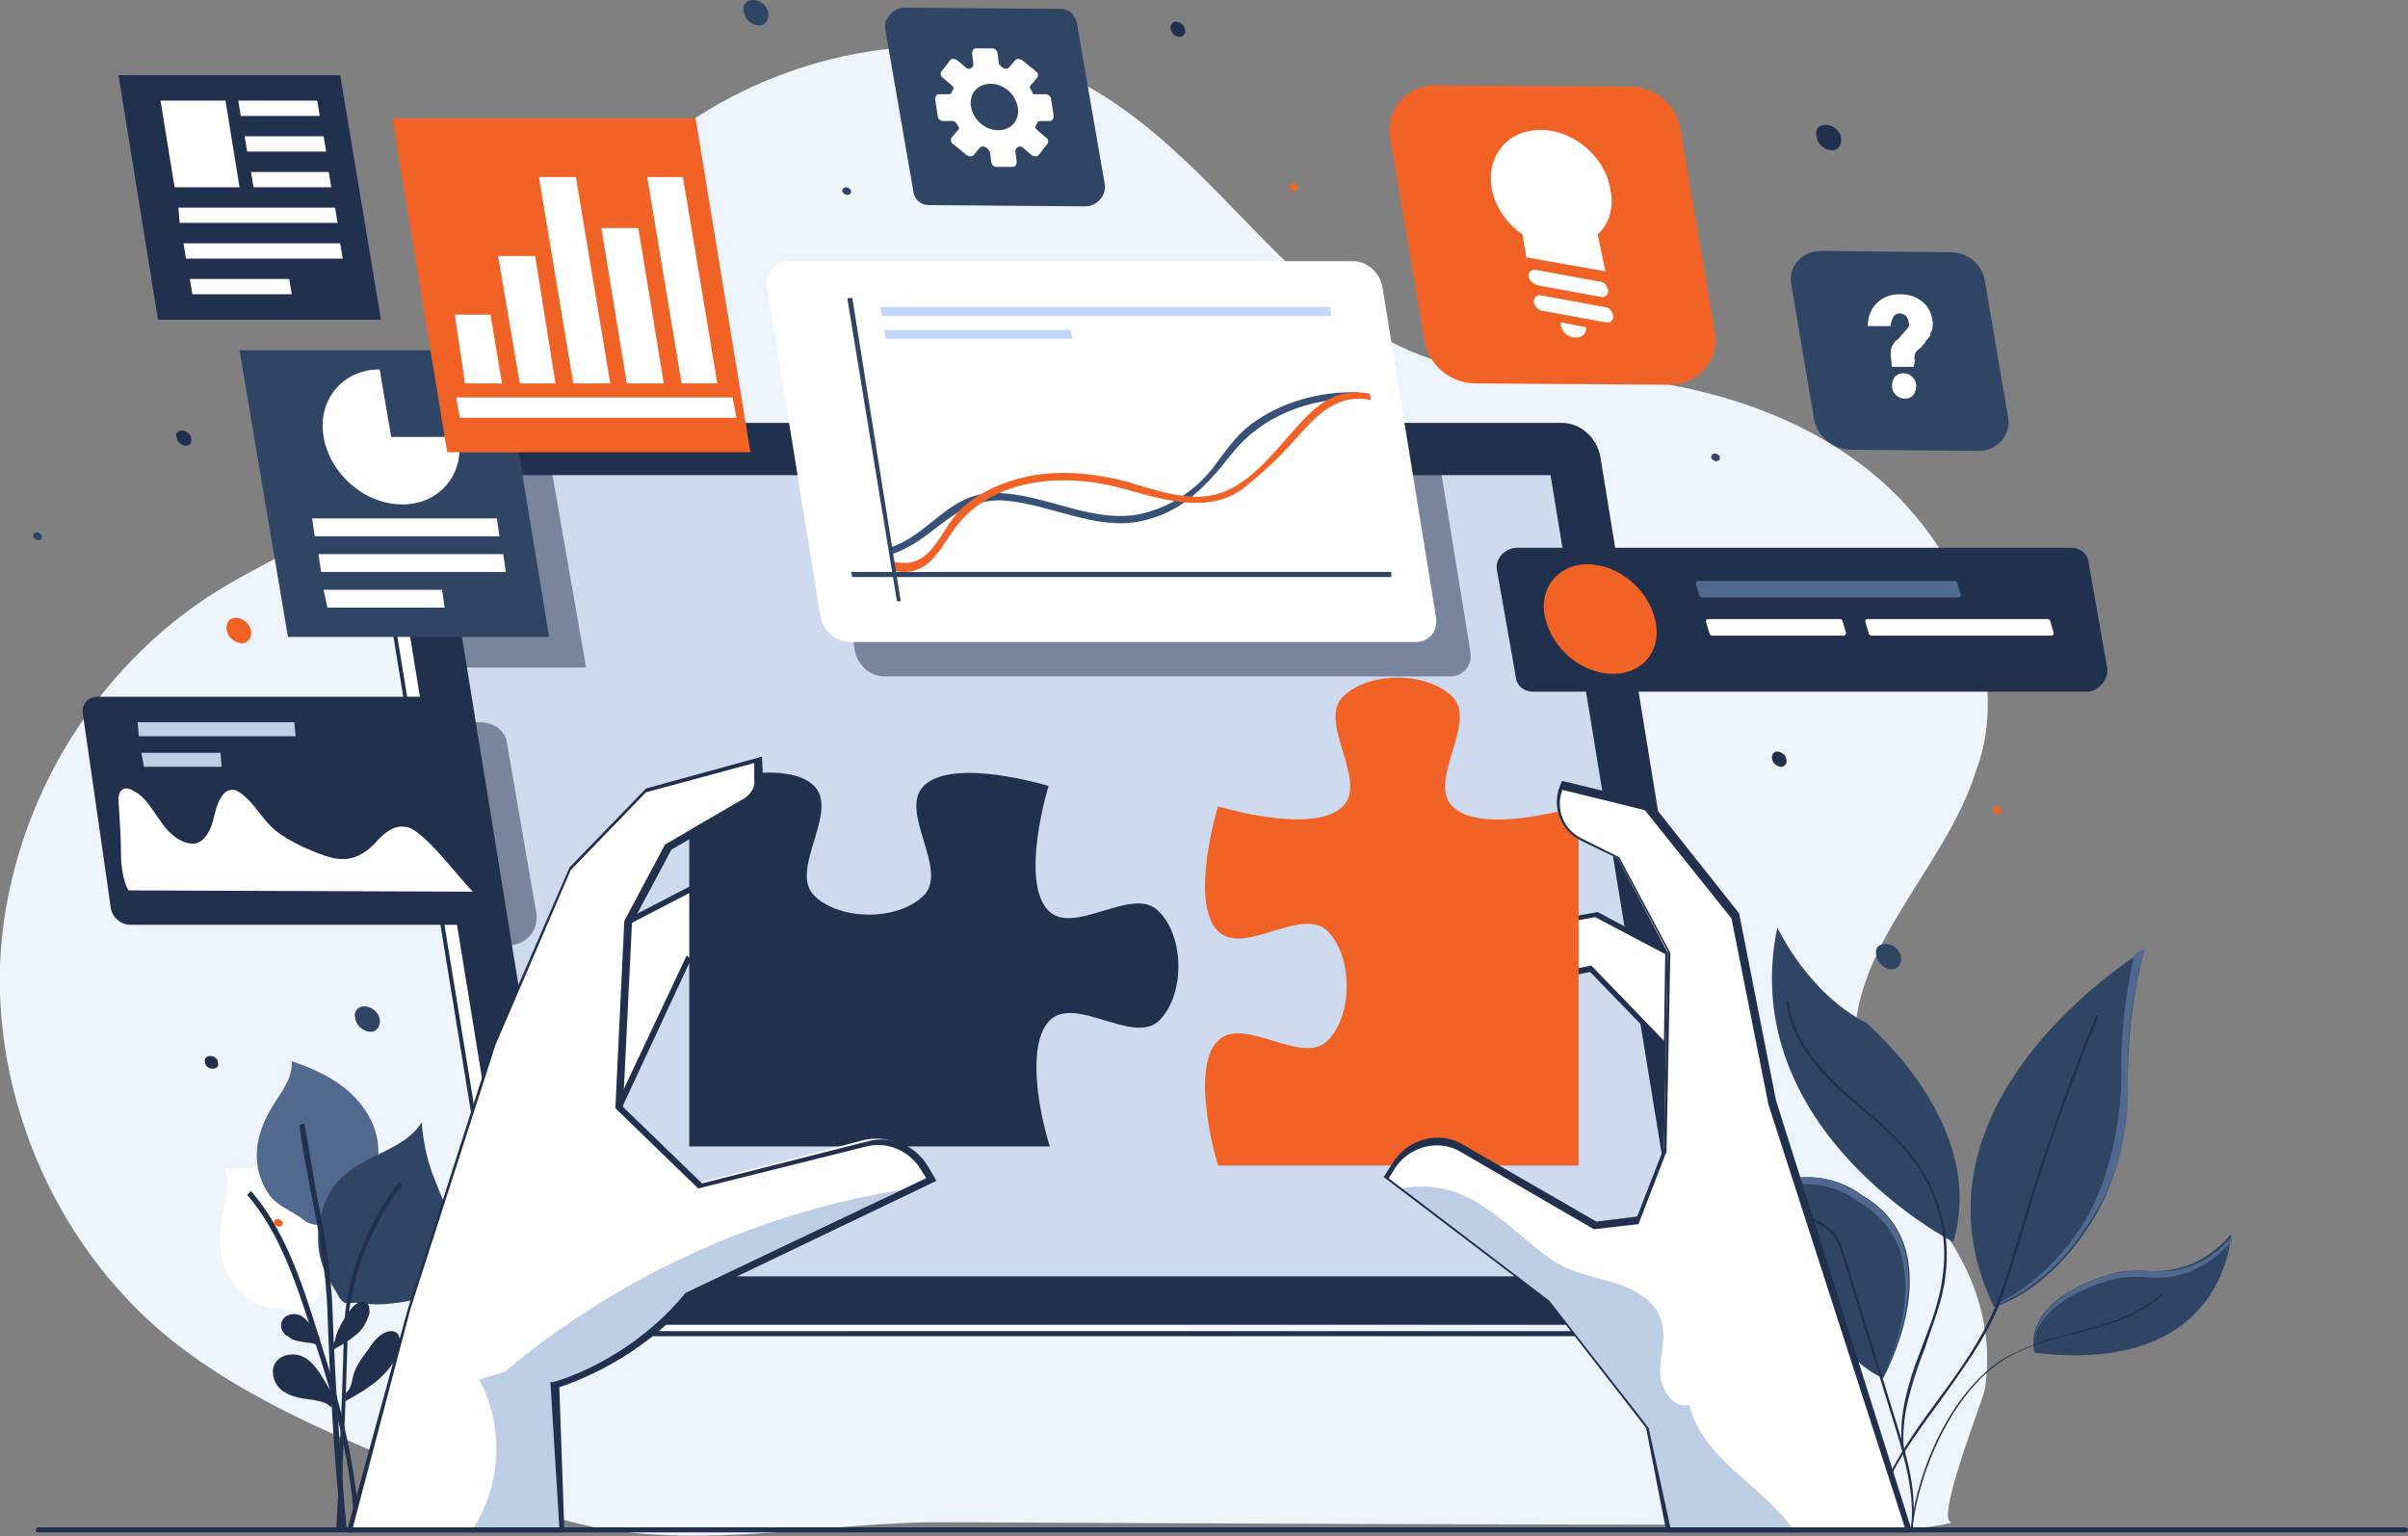
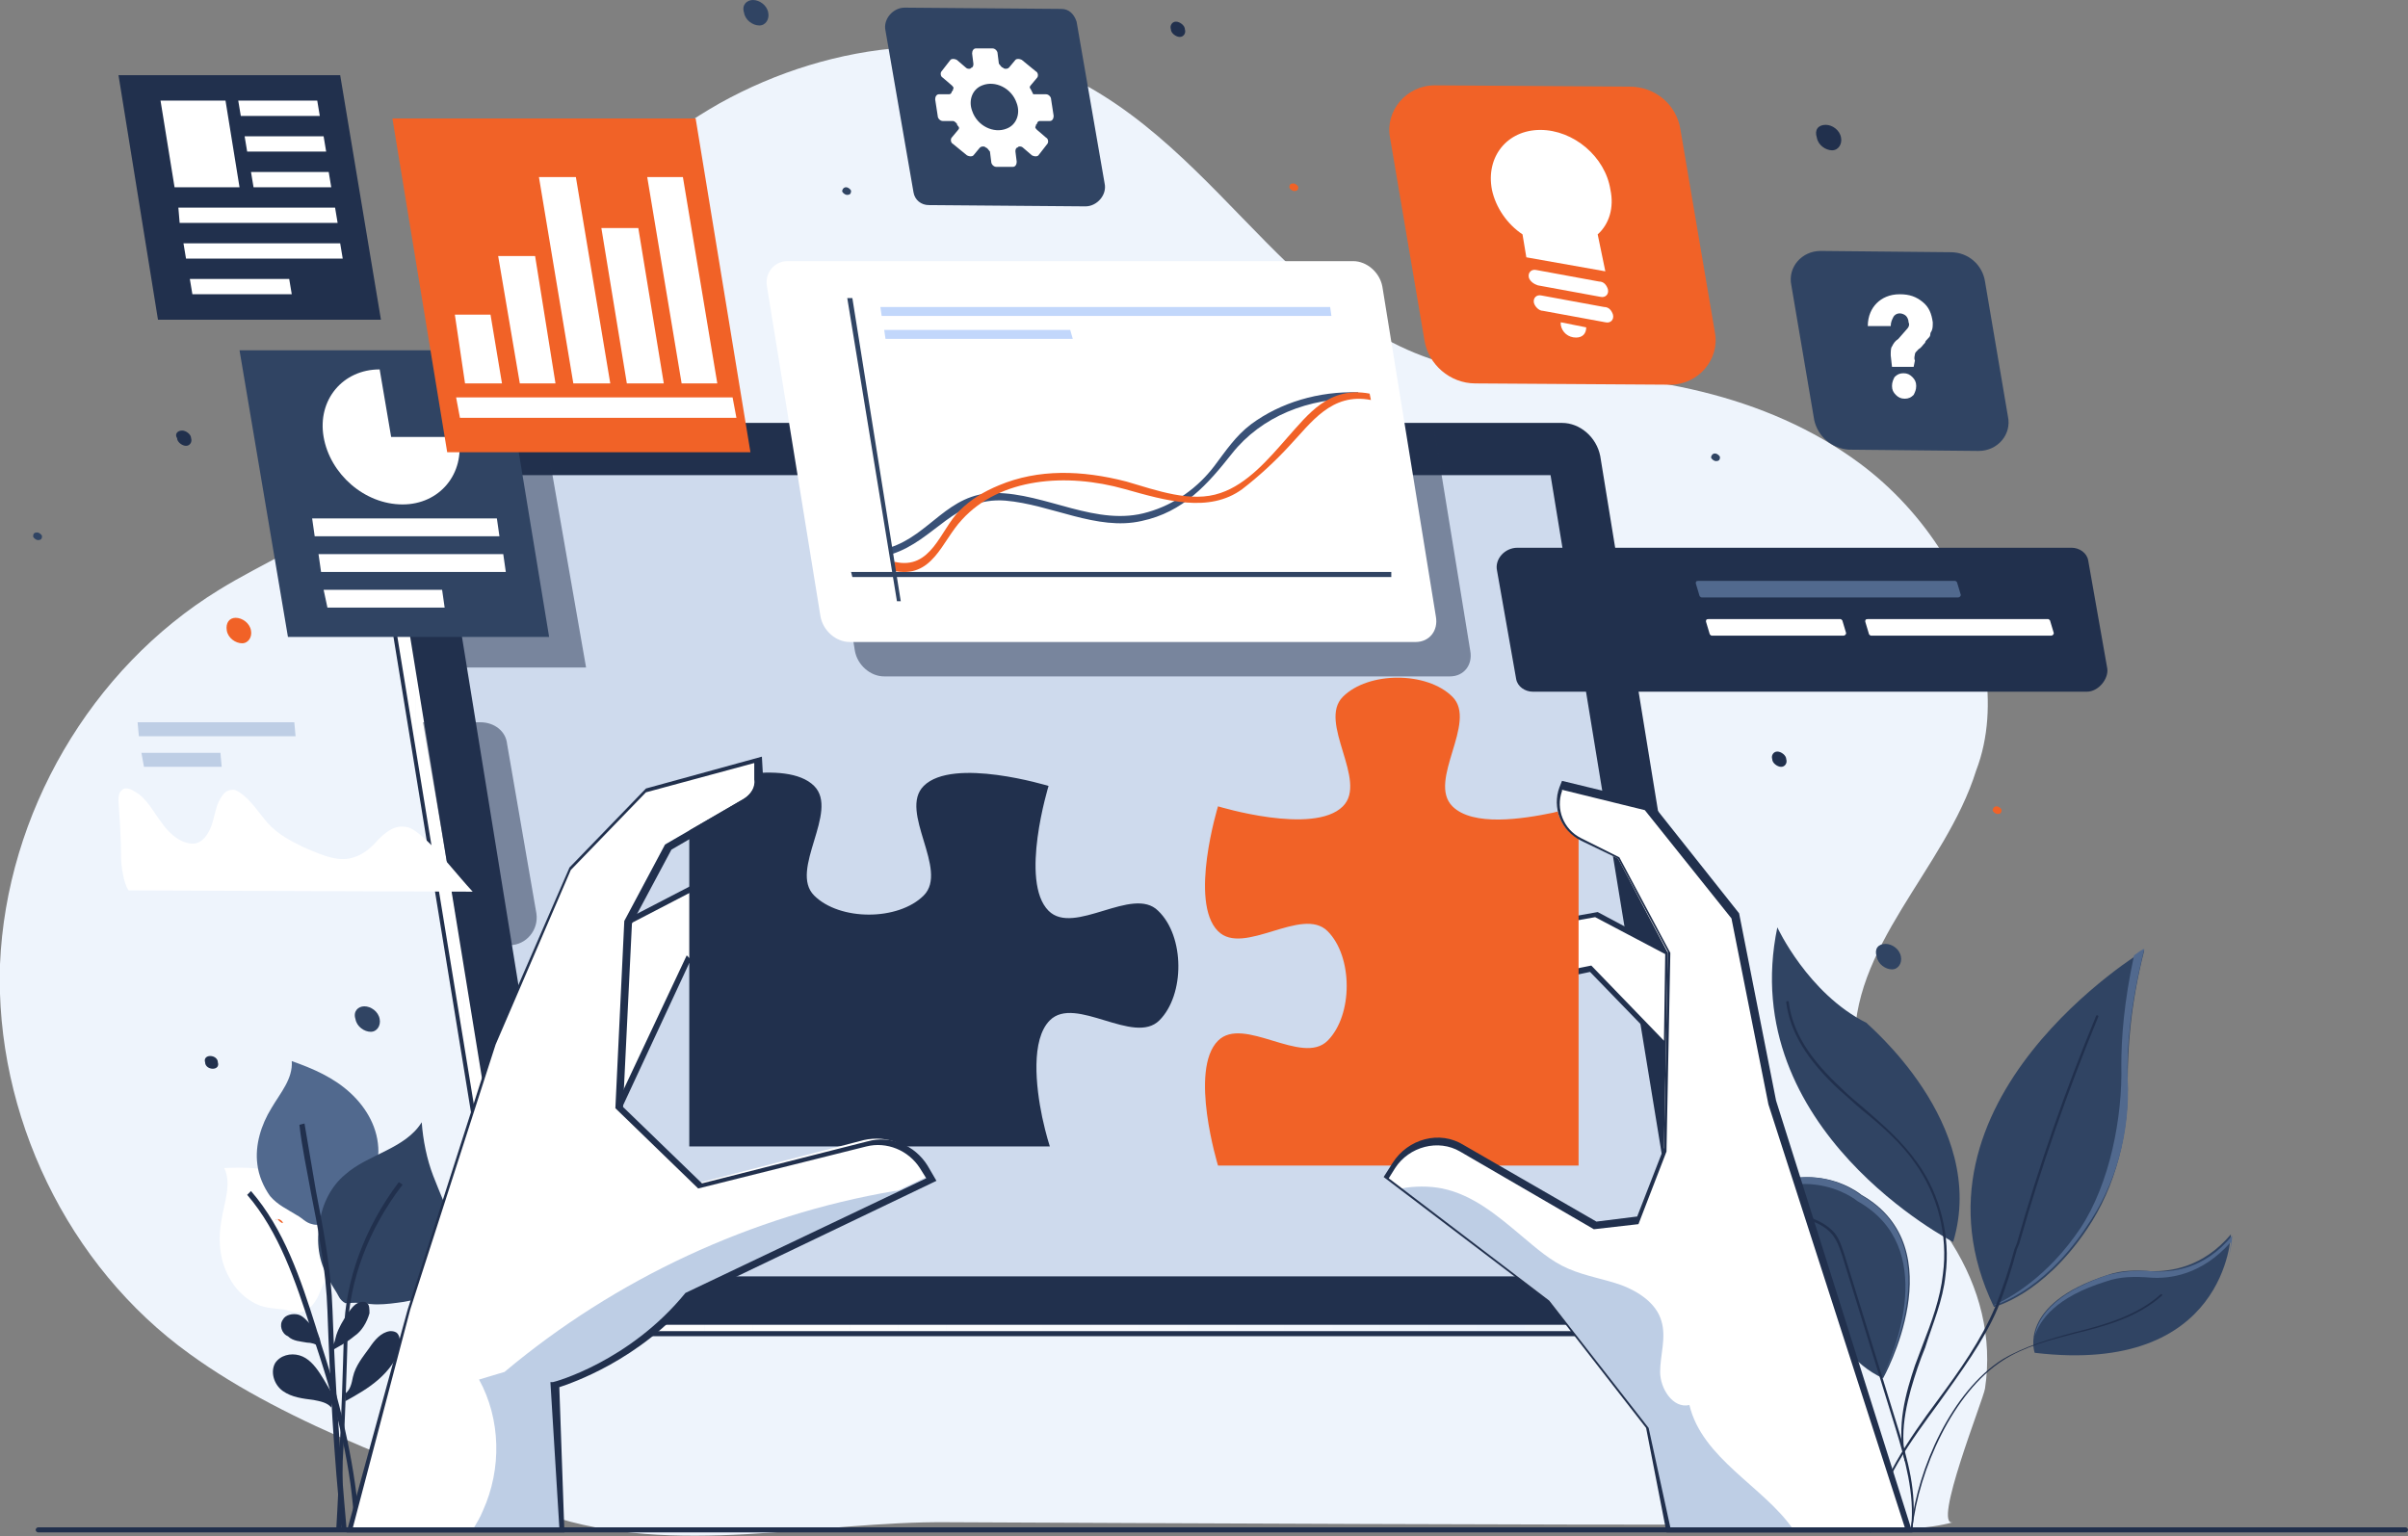
<svg xmlns="http://www.w3.org/2000/svg" xmlns:xlink="http://www.w3.org/1999/xlink" version="1.1" id="Solution" x="0px" y="0px" viewBox="0 0 189 120.6" style="enable-background:new 0 0 189 120.6;" xml:space="preserve">
  <rect x="0" y="0" width="189" height="120.6" fill="#808080" stroke="none" />
  <style type="text/css">
	.st0{fill:#EEF4FC;}
	.st1{fill:#FFFFFF;}
	.st2{fill:#51698E;}
	.st3{fill:#304463;}
	.st4{fill:#21304D;}
	.st5{clip-path:url(#SVGID_2_);fill:#E3EDFE;}
	.st6{clip-path:url(#SVGID_4_);fill:#E3EDFE;}
	.st7{clip-path:url(#SVGID_6_);fill:#E5EEFE;}
	.st8{clip-path:url(#SVGID_8_);fill:#E8F0FE;}
	.st9{clip-path:url(#SVGID_10_);fill:#EAF1FE;}
	.st10{clip-path:url(#SVGID_12_);fill:#ECF3FE;}
	.st11{clip-path:url(#SVGID_14_);fill:#EEF4FE;}
	.st12{clip-path:url(#SVGID_16_);fill:#EFF5FE;}
	.st13{clip-path:url(#SVGID_18_);fill:#F1F6FE;}
	.st14{clip-path:url(#SVGID_20_);fill:#F3F7FF;}
	.st15{clip-path:url(#SVGID_22_);fill:#F4F8FF;}
	.st16{clip-path:url(#SVGID_24_);fill:#F5F9FF;}
	.st17{clip-path:url(#SVGID_26_);fill:#F7FAFF;}
	.st18{clip-path:url(#SVGID_28_);fill:#F8FAFF;}
	.st19{clip-path:url(#SVGID_30_);fill:#F9FBFF;}
	.st20{clip-path:url(#SVGID_32_);fill:#FAFCFF;}
	.st21{clip-path:url(#SVGID_34_);fill:#FBFCFF;}
	.st22{clip-path:url(#SVGID_36_);fill:#FBFDFF;}
	.st23{clip-path:url(#SVGID_38_);fill:#FCFDFF;}
	.st24{clip-path:url(#SVGID_40_);fill:#FDFEFF;}
	.st25{clip-path:url(#SVGID_42_);fill:#FDFEFF;}
	.st26{clip-path:url(#SVGID_44_);fill:#FEFEFF;}
	.st27{clip-path:url(#SVGID_46_);fill:#FEFEFF;}
	.st28{clip-path:url(#SVGID_48_);fill:#FEFFFF;}
	.st29{clip-path:url(#SVGID_50_);fill:#FFFFFF;}
	.st30{clip-path:url(#SVGID_52_);fill:#FFFFFF;}
	.st31{clip-path:url(#SVGID_54_);fill:#FFFFFF;}
	.st32{clip-path:url(#SVGID_56_);fill:#FFFFFF;}
	.st33{clip-path:url(#SVGID_58_);fill:#FFFFFF;}
	.st34{clip-path:url(#SVGID_60_);fill:#FFFFFF;}
	.st35{fill:#CEDAED;}
	.st36{fill:#F16227;}
	.st37{fill:#BECEE5;}
	.st38{opacity:0.5;}
	.st39{fill:#C2D7FB;}
	.st40{fill:#395177;}
</style>
  <g id="XMLID_111_">
    <g id="XMLID_703_">
      <path id="XMLID_4_" class="st0" d="M155.8,52.3c-0.9-6.2-4.7-12.1-9.8-15.9c-7.4-5.5-17-7.2-26.2-7.1C103.5,29.6,98,13.9,85.4,6.8    c-8.8-5-20.1-3.6-28.9,1.3c-8.8,5-15.4,13-20.9,21.5c-2.4,3.7-4.7,7.7-8.1,10.5c-3.1,2.6-6.9,4.1-10.3,6.2    C7.1,52.5,0.5,63.9,0,75.7c-0.4,11.8,5.3,23.7,14.9,30.6c7.7,5.6,19.1,9.6,28,12.6c10,3.4,21.3,0.5,31.5,0.6    c21.7,0.1,43.3,0.2,65,0.2l0,0c4.3,0,9.9,0.9,13.9-0.2c-1.7,0.5,2.4-9.7,2.5-10.5c0.6-4-0.4-7.9-2.6-11.4c-3-4.8-7.2-9.4-7.6-15.1    c-0.5-8.1,7.1-14.3,9.5-22C156.1,57.9,156.2,55.1,155.8,52.3z" />
    </g>
    <g id="XMLID_39_">
      <g id="XMLID_109_">
        <path id="XMLID_6_" class="st1" d="M26.5,95.8c-0.6-1.7-2.1-2.9-3.7-3.5c-1.6-0.6-3.4-0.7-5.2-0.6c0.6,1.2,0,2.7-0.2,4     c-0.3,1.5-0.2,3.2,0.6,4.6c0.4,0.8,1.1,1.5,1.8,1.9c0.8,0.5,1.6,0.5,2.5,0.6c0.4,0.1,0.9,0.3,1.3,0.2c0.7-0.1,1.1-0.7,1.4-1.3     c0.2-0.5,0.4-1,0.7-1.5c0.3-0.4,0.6-0.8,0.8-1.3C26.8,97.9,26.9,96.7,26.5,95.8z" />
      </g>
      <g id="XMLID_104_">
        <path id="XMLID_7_" class="st2" d="M29.7,90.4c0-1.8-0.9-3.4-2.2-4.6c-1.3-1.2-2.9-1.9-4.6-2.5c0.1,1.4-0.9,2.5-1.6,3.7     c-0.8,1.3-1.3,2.9-1.1,4.4c0.1,0.9,0.5,1.8,1,2.5c0.6,0.7,1.3,1,2.1,1.5c0.4,0.2,0.7,0.6,1.2,0.7c0.6,0.2,1.3-0.2,1.8-0.7     c0.4-0.4,0.7-0.8,1.2-1.2c0.4-0.3,0.9-0.5,1.2-0.9C29.3,92.5,29.7,91.4,29.7,90.4z" />
      </g>
      <g id="XMLID_100_">
        <path id="XMLID_8_" class="st3" d="M35.5,96.2c-0.4-1.3-1-2.6-1.5-3.9c-0.5-1.3-0.8-2.8-0.9-4.2c-1.3,2.1-4.2,2.5-6,4.1     c-1.1,0.9-1.8,2.3-2,3.7c-0.3,1.6-0.1,3.1,0.7,4.5c0,0.1,0.1,0.1,0.1,0.2c0.2,0.4,0.5,0.8,0.7,1.2c0.1,0.2,0.3,0.4,0.5,0.5     c0.1,0,0.2,0,0.3,0c0.7-0.1,1.5,0.1,2.2,0.1s1.4-0.1,2.1-0.2c1.3-0.2,2.6-0.8,3.3-1.9C35.9,99,35.9,97.5,35.5,96.2z" />
      </g>
      <g id="XMLID_94_">
        <path id="XMLID_928_" class="st4" d="M27.8,119.6c-0.2-4.1-1.2-8.6-3-14c-0.1-0.4-0.3-0.8-0.4-1.3c-1.2-3.7-2.5-7.6-5-10.5     l0.3-0.3c2.6,3,3.9,6.9,5.1,10.7c0.1,0.4,0.3,0.8,0.4,1.3c1.8,5.5,2.7,10,3,14.1H27.8z" />
      </g>
      <g id="XMLID_86_">
        <path id="XMLID_927_" class="st4" d="M26.8,120c-0.6-5.6-0.9-11.4-1.1-17.1c-0.1-3.1-0.7-6.3-1.3-9.3c-0.3-1.7-0.7-3.5-0.9-5.3     l0.4-0.1c0.3,1.8,0.6,3.5,0.9,5.3c0.6,3.1,1.2,6.2,1.3,9.4c0.2,5.7,0.6,11.5,1.1,17.1L26.8,120z" />
      </g>
      <g id="XMLID_64_">
        <path id="XMLID_926_" class="st4" d="M26.8,119.9h-0.4c0.1-1.7,0.2-3.5,0.2-5.1c0.2-3.4,0.3-6.9,0.4-10.3c0.1-4,1.6-8.1,4.3-11.7     l0.3,0.2c-2.7,3.5-4.2,7.6-4.3,11.4c-0.1,3.4-0.2,6.9-0.4,10.3C26.9,116.4,26.8,118.2,26.8,119.9z" />
      </g>
      <g id="XMLID_62_">
        <path id="XMLID_9_" class="st4" d="M27.1,109.4c0.4-0.3,0.5-0.8,0.6-1.3c0.2-0.9,0.8-1.6,1.3-2.3c0.4-0.6,0.9-1.2,1.6-1.3     c0.2,0,0.3,0,0.5,0.1c0.3,0.2,0.3,0.7,0.3,1.1c-0.2,1-0.9,1.9-1.7,2.6c-0.8,0.7-1.7,1.2-2.6,1.7L27.1,109.4z" />
      </g>
      <g id="XMLID_61_">
        <path id="XMLID_10_" class="st4" d="M26,105.7c0.3-0.2,0.3-0.6,0.4-0.9c0.2-0.6,0.5-1.1,0.9-1.7c0.3-0.4,0.6-0.9,1.2-0.9     c0.1,0,0.2,0,0.3,0.1c0.2,0.1,0.2,0.5,0.2,0.8c-0.2,0.7-0.6,1.4-1.2,1.8c-0.6,0.5-1.2,0.8-1.9,1.2L26,105.7z" />
      </g>
      <g id="XMLID_51_">
        <path id="XMLID_11_" class="st4" d="M21.6,107c0.4-0.6,1.2-0.8,1.9-0.6s1.2,0.8,1.6,1.4c0.4,0.6,0.7,1.2,1.1,1.8l-0.2,0.9     c-0.3-0.4-0.9-0.5-1.4-0.6c-0.8-0.1-1.7-0.2-2.4-0.7C21.5,108.7,21.2,107.7,21.6,107z" />
      </g>
      <g id="XMLID_40_">
        <path id="XMLID_12_" class="st4" d="M22.2,103.6c0.2-0.4,0.8-0.5,1.2-0.4s0.7,0.5,1,0.8c0.3,0.4,0.4,0.8,0.7,1.1l-0.1,0.6     c-0.2-0.2-0.6-0.3-0.9-0.3c-0.5-0.1-1.1-0.1-1.5-0.5C22.1,104.7,21.9,104,22.2,103.6z" />
      </g>
    </g>
    <g id="XMLID_3_">
      <g id="XMLID_1060_">
        <path id="XMLID_1335_" class="st3" d="M153.3,97.5c0,0-17.1-8.8-13.8-24.7c0,0,2.4,5.2,7,7.5C146.4,80.3,156.1,88.2,153.3,97.5z" />
      </g>
      <g id="XMLID_1058_">
        <path id="XMLID_1334_" class="st3" d="M175.1,96.9c0,0-0.3,11.1-15.4,9.3c0,0-1.4-3.8,5.7-6.1c1.1-0.4,2.3-0.4,3.5-0.3     C170.4,99.8,172.9,99.5,175.1,96.9z" />
      </g>
      <g id="XMLID_1057_">
        <path id="XMLID_1333_" class="st2" d="M165.3,100.6c1.1-0.4,2.3-0.4,3.5-0.3c1.5,0.1,4-0.2,6.3-2.8c0,0,0,0.5-0.2,1.3     c0.3-1.1,0.3-1.8,0.3-1.8c-2.2,2.7-4.8,2.9-6.3,2.8c-1.2-0.1-2.3,0-3.5,0.3c-4.4,1.5-5.5,3.5-5.7,4.8     C160.1,103.6,161.4,101.8,165.3,100.6z" />
      </g>
      <g id="XMLID_1051_">
        <path id="XMLID_1332_" class="st3" d="M168.3,74.6c0,0-19.6,11.8-11.8,28c0,0,3.8-0.9,7.3-6.1c2.3-3.4,3.3-7.6,3.2-11.7     C167,82.4,167.2,78.9,168.3,74.6z" />
      </g>
      <g id="XMLID_1050_">
        <path id="XMLID_1331_" class="st2" d="M167,84.7c-0.1-2.3,0.2-5.8,1.3-10.2c0,0,0-0.1-0.8,0.5c-0.8,3.7-1,6.5-1,8.6     c0.1,4.1-0.9,9.3-3.2,12.8c-2.6,3.9-5.7,5.6-6.9,6.1c0.1,0.2-0.1-0.2,0,0c0,0,3.8-0.9,7.3-6.1C166.1,93,167.2,88.9,167,84.7z" />
      </g>
      <g id="XMLID_1049_">
        <path id="XMLID_1330_" class="st3" d="M146.1,93.8c0,0-5.3-4.5-12,2.7c0,0,9.2-1.7,8.4,3.1c0,0,0.5,6.4,5.3,8.6     C147.8,108.2,153.5,98,146.1,93.8z" />
      </g>
      <g id="XMLID_1048_">
        <path id="XMLID_1329_" class="st2" d="M145.8,94.3c6.4,3.6,2.9,11.9,1.9,13.9l0,0c0,0,5.7-10.3-1.7-14.4c0,0-5.3-4.5-12,2.7     c0,0,0.1,0,0.3,0C140.8,90.1,145.8,94.3,145.8,94.3z" />
      </g>
      <g id="XMLID_1047_">
        <path id="XMLID_925_" class="st4" d="M146.8,120.3L146.8,120.3c-0.1,0-0.1-0.1-0.1-0.1c0.8-3.9,3.1-7.2,5.4-10.3     c1.7-2.3,3.4-4.7,4.5-7.3c0.6-1.5,1.1-3,1.5-4.5l0.2-0.5c1.7-6,3.8-12,6.2-17.8c0-0.1,0.1-0.1,0.1-0.1c0.1,0,0.1,0.1,0.1,0.1     c-2.4,5.8-4.5,11.8-6.2,17.8l-0.2,0.5c-0.4,1.5-0.9,3.1-1.5,4.6c-1.1,2.6-2.9,5-4.6,7.4C150,113.1,147.6,116.3,146.8,120.3     C146.9,120.2,146.9,120.3,146.8,120.3z" />
      </g>
      <g id="XMLID_1046_">
        <path id="XMLID_924_" class="st4" d="M150.1,120L150.1,120c-0.1,0-0.1-0.1-0.1-0.1c0.5-4.6,3.2-10.7,7.2-13.2     c1.7-1,3.7-1.6,5.6-2.1c2.4-0.6,4.9-1.3,6.8-3h0.1v0.1c-1.9,1.7-4.4,2.4-6.9,3c-1.9,0.5-3.9,1-5.6,2.1     C153.3,109.3,150.6,115.4,150.1,120C150.2,120,150.1,120,150.1,120z" />
      </g>
      <g id="XMLID_1045_">
        <path id="XMLID_923_" class="st4" d="M149.5,114.7C149.4,114.7,149.4,114.7,149.5,114.7c-0.7-2.7,0.1-5.4,0.8-7.5     c0.2-0.5,0.4-1.1,0.6-1.6c0.7-1.8,1.4-3.7,1.6-5.6c0.4-3-0.4-6.2-2.2-8.7c-1.1-1.6-2.7-3-4.2-4.2c-0.6-0.5-1.1-1-1.7-1.5     c-2.6-2.4-3.9-4.6-4.2-6.9c0-0.1,0-0.1,0.1-0.1s0.1,0,0.1,0.1c0.3,2.3,1.6,4.4,4.2,6.8c0.5,0.5,1.1,1,1.7,1.5     c1.5,1.3,3,2.6,4.2,4.3c1.8,2.5,2.6,5.8,2.2,8.8c-0.2,2-1,3.8-1.6,5.7c-0.2,0.5-0.4,1-0.6,1.6c-0.7,2.1-1.5,4.8-0.9,7.3     C149.6,114.6,149.6,114.7,149.5,114.7L149.5,114.7z" />
      </g>
      <g id="XMLID_1044_">
        <path id="XMLID_922_" class="st4" d="M150.1,120C150.1,120,150,120,150.1,120c-0.1,0-0.1-0.1-0.1-0.1c0.3-2.6-0.5-5.4-1.2-7.7     l-4.2-13.6c-0.2-0.6-0.4-1.2-0.8-1.7c-0.6-0.7-1.4-1-2.1-1.2c-1.3-0.4-2.6-0.6-3.9-0.6c-0.1,0-0.1,0-0.1-0.1s0-0.1,0.1-0.1     c1.4,0,2.7,0.2,4,0.6c0.7,0.2,1.6,0.6,2.2,1.3c0.4,0.5,0.6,1.2,0.8,1.8l4.2,13.6C149.7,114.5,150.5,117.2,150.1,120     C150.2,120,150.1,120,150.1,120z" />
      </g>
    </g>
    <g id="XMLID_503_">
      <path id="XMLID_921_" class="st4" d="M188.8,120.3H3c-0.1,0-0.2-0.1-0.2-0.2c0-0.1,0.1-0.2,0.2-0.2h185.8c0.1,0,0.2,0.1,0.2,0.2    S188.9,120.3,188.8,120.3z" />
    </g>
    <g id="XMLID_31_">
      <g id="XMLID_82_">
        <g id="XMLID_880_">
          <g>
            <defs>
              <path id="SVGID_1_" d="M31.2,33.6l90.1,0.5c1.3,0,2.6,1.1,2.8,2.4l11.1,68.2H40L28.9,36.6c-0.1-0.8,0.2-1.6,1-2.1L31.2,33.6z" />
            </defs>
            <clipPath id="SVGID_2_">
              <use xlink:href="#SVGID_1_" style="overflow:visible;" />
            </clipPath>
            <rect id="XMLID_885_" x="134.8" y="33.6" class="st5" width="0.4" height="71.1" />
          </g>
          <g>
            <defs>
              <path id="SVGID_3_" d="M31.2,33.6l90.1,0.5c1.3,0,2.6,1.1,2.8,2.4l11.1,68.2H40L28.9,36.6c-0.1-0.8,0.2-1.6,1-2.1L31.2,33.6z" />
            </defs>
            <clipPath id="SVGID_4_">
              <use xlink:href="#SVGID_3_" style="overflow:visible;" />
            </clipPath>
            <rect id="XMLID_891_" x="131.1" y="33.6" class="st6" width="3.8" height="71.1" />
          </g>
          <g>
            <defs>
              <path id="SVGID_5_" d="M31.2,33.6l90.1,0.5c1.3,0,2.6,1.1,2.8,2.4l11.1,68.2H40L28.9,36.6c-0.1-0.8,0.2-1.6,1-2.1L31.2,33.6z" />
            </defs>
            <clipPath id="SVGID_6_">
              <use xlink:href="#SVGID_5_" style="overflow:visible;" />
            </clipPath>
            <rect id="XMLID_892_" x="127.3" y="33.6" class="st7" width="3.8" height="71.1" />
          </g>
          <g>
            <defs>
              <path id="SVGID_7_" d="M31.2,33.6l90.1,0.5c1.3,0,2.6,1.1,2.8,2.4l11.1,68.2H40L28.9,36.6c-0.1-0.8,0.2-1.6,1-2.1L31.2,33.6z" />
            </defs>
            <clipPath id="SVGID_8_">
              <use xlink:href="#SVGID_7_" style="overflow:visible;" />
            </clipPath>
            <rect id="XMLID_893_" x="123.5" y="33.6" class="st8" width="3.8" height="71.1" />
          </g>
          <g>
            <defs>
-               <path id="SVGID_9_" d="M31.2,33.6l90.1,0.5c1.3,0,2.6,1.1,2.8,2.4l11.1,68.2H40L28.9,36.6c-0.1-0.8,0.2-1.6,1-2.1L31.2,33.6z" />
-             </defs>
+               </defs>
            <clipPath id="SVGID_10_">
              <use xlink:href="#SVGID_9_" style="overflow:visible;" />
            </clipPath>
            <rect id="XMLID_895_" x="119.7" y="33.6" class="st9" width="3.8" height="71.1" />
          </g>
          <g>
            <defs>
              <path id="SVGID_11_" d="M31.2,33.6l90.1,0.5c1.3,0,2.6,1.1,2.8,2.4l11.1,68.2H40L28.9,36.6c-0.1-0.8,0.2-1.6,1-2.1L31.2,33.6z        " />
            </defs>
            <clipPath id="SVGID_12_">
              <use xlink:href="#SVGID_11_" style="overflow:visible;" />
            </clipPath>
            <rect id="XMLID_896_" x="115.9" y="33.6" class="st10" width="3.8" height="71.1" />
          </g>
          <g>
            <defs>
              <path id="SVGID_13_" d="M31.2,33.6l90.1,0.5c1.3,0,2.6,1.1,2.8,2.4l11.1,68.2H40L28.9,36.6c-0.1-0.8,0.2-1.6,1-2.1L31.2,33.6z        " />
            </defs>
            <clipPath id="SVGID_14_">
              <use xlink:href="#SVGID_13_" style="overflow:visible;" />
            </clipPath>
            <rect id="XMLID_897_" x="112.1" y="33.6" class="st11" width="3.8" height="71.1" />
          </g>
          <g>
            <defs>
              <path id="SVGID_15_" d="M31.2,33.6l90.1,0.5c1.3,0,2.6,1.1,2.8,2.4l11.1,68.2H40L28.9,36.6c-0.1-0.8,0.2-1.6,1-2.1L31.2,33.6z        " />
            </defs>
            <clipPath id="SVGID_16_">
              <use xlink:href="#SVGID_15_" style="overflow:visible;" />
            </clipPath>
            <rect id="XMLID_898_" x="108.3" y="33.6" class="st12" width="3.8" height="71.1" />
          </g>
          <g>
            <defs>
              <path id="SVGID_17_" d="M31.2,33.6l90.1,0.5c1.3,0,2.6,1.1,2.8,2.4l11.1,68.2H40L28.9,36.6c-0.1-0.8,0.2-1.6,1-2.1L31.2,33.6z        " />
            </defs>
            <clipPath id="SVGID_18_">
              <use xlink:href="#SVGID_17_" style="overflow:visible;" />
            </clipPath>
            <rect id="XMLID_899_" x="104.5" y="33.6" class="st13" width="3.8" height="71.1" />
          </g>
          <g>
            <defs>
              <path id="SVGID_19_" d="M31.2,33.6l90.1,0.5c1.3,0,2.6,1.1,2.8,2.4l11.1,68.2H40L28.9,36.6c-0.1-0.8,0.2-1.6,1-2.1L31.2,33.6z        " />
            </defs>
            <clipPath id="SVGID_20_">
              <use xlink:href="#SVGID_19_" style="overflow:visible;" />
            </clipPath>
            <rect id="XMLID_900_" x="100.8" y="33.6" class="st14" width="3.8" height="71.1" />
          </g>
          <g>
            <defs>
              <path id="SVGID_21_" d="M31.2,33.6l90.1,0.5c1.3,0,2.6,1.1,2.8,2.4l11.1,68.2H40L28.9,36.6c-0.1-0.8,0.2-1.6,1-2.1L31.2,33.6z        " />
            </defs>
            <clipPath id="SVGID_22_">
              <use xlink:href="#SVGID_21_" style="overflow:visible;" />
            </clipPath>
            <rect id="XMLID_901_" x="97" y="33.6" class="st15" width="3.8" height="71.1" />
          </g>
          <g>
            <defs>
              <path id="SVGID_23_" d="M31.2,33.6l90.1,0.5c1.3,0,2.6,1.1,2.8,2.4l11.1,68.2H40L28.9,36.6c-0.1-0.8,0.2-1.6,1-2.1L31.2,33.6z        " />
            </defs>
            <clipPath id="SVGID_24_">
              <use xlink:href="#SVGID_23_" style="overflow:visible;" />
            </clipPath>
            <rect id="XMLID_902_" x="93.2" y="33.6" class="st16" width="3.8" height="71.1" />
          </g>
          <g>
            <defs>
              <path id="SVGID_25_" d="M31.2,33.6l90.1,0.5c1.3,0,2.6,1.1,2.8,2.4l11.1,68.2H40L28.9,36.6c-0.1-0.8,0.2-1.6,1-2.1L31.2,33.6z        " />
            </defs>
            <clipPath id="SVGID_26_">
              <use xlink:href="#SVGID_25_" style="overflow:visible;" />
            </clipPath>
            <rect id="XMLID_903_" x="89.4" y="33.6" class="st17" width="3.8" height="71.1" />
          </g>
          <g>
            <defs>
              <path id="SVGID_27_" d="M31.2,33.6l90.1,0.5c1.3,0,2.6,1.1,2.8,2.4l11.1,68.2H40L28.9,36.6c-0.1-0.8,0.2-1.6,1-2.1L31.2,33.6z        " />
            </defs>
            <clipPath id="SVGID_28_">
              <use xlink:href="#SVGID_27_" style="overflow:visible;" />
            </clipPath>
            <rect id="XMLID_904_" x="85.6" y="33.6" class="st18" width="3.8" height="71.1" />
          </g>
          <g>
            <defs>
              <path id="SVGID_29_" d="M31.2,33.6l90.1,0.5c1.3,0,2.6,1.1,2.8,2.4l11.1,68.2H40L28.9,36.6c-0.1-0.8,0.2-1.6,1-2.1L31.2,33.6z        " />
            </defs>
            <clipPath id="SVGID_30_">
              <use xlink:href="#SVGID_29_" style="overflow:visible;" />
            </clipPath>
            <rect id="XMLID_905_" x="81.8" y="33.6" class="st19" width="3.8" height="71.1" />
          </g>
          <g>
            <defs>
              <path id="SVGID_31_" d="M31.2,33.6l90.1,0.5c1.3,0,2.6,1.1,2.8,2.4l11.1,68.2H40L28.9,36.6c-0.1-0.8,0.2-1.6,1-2.1L31.2,33.6z        " />
            </defs>
            <clipPath id="SVGID_32_">
              <use xlink:href="#SVGID_31_" style="overflow:visible;" />
            </clipPath>
            <rect id="XMLID_906_" x="78" y="33.6" class="st20" width="3.8" height="71.1" />
          </g>
          <g>
            <defs>
              <path id="SVGID_33_" d="M31.2,33.6l90.1,0.5c1.3,0,2.6,1.1,2.8,2.4l11.1,68.2H40L28.9,36.6c-0.1-0.8,0.2-1.6,1-2.1L31.2,33.6z        " />
            </defs>
            <clipPath id="SVGID_34_">
              <use xlink:href="#SVGID_33_" style="overflow:visible;" />
            </clipPath>
            <rect id="XMLID_907_" x="74.3" y="33.6" class="st21" width="3.8" height="71.1" />
          </g>
          <g>
            <defs>
              <path id="SVGID_35_" d="M31.2,33.6l90.1,0.5c1.3,0,2.6,1.1,2.8,2.4l11.1,68.2H40L28.9,36.6c-0.1-0.8,0.2-1.6,1-2.1L31.2,33.6z        " />
            </defs>
            <clipPath id="SVGID_36_">
              <use xlink:href="#SVGID_35_" style="overflow:visible;" />
            </clipPath>
            <rect id="XMLID_908_" x="70.5" y="33.6" class="st22" width="3.8" height="71.1" />
          </g>
          <g>
            <defs>
              <path id="SVGID_37_" d="M31.2,33.6l90.1,0.5c1.3,0,2.6,1.1,2.8,2.4l11.1,68.2H40L28.9,36.6c-0.1-0.8,0.2-1.6,1-2.1L31.2,33.6z        " />
            </defs>
            <clipPath id="SVGID_38_">
              <use xlink:href="#SVGID_37_" style="overflow:visible;" />
            </clipPath>
            <rect id="XMLID_909_" x="66.7" y="33.6" class="st23" width="3.8" height="71.1" />
          </g>
          <g>
            <defs>
              <path id="SVGID_39_" d="M31.2,33.6l90.1,0.5c1.3,0,2.6,1.1,2.8,2.4l11.1,68.2H40L28.9,36.6c-0.1-0.8,0.2-1.6,1-2.1L31.2,33.6z        " />
            </defs>
            <clipPath id="SVGID_40_">
              <use xlink:href="#SVGID_39_" style="overflow:visible;" />
            </clipPath>
            <rect id="XMLID_910_" x="62.9" y="33.6" class="st24" width="3.8" height="71.1" />
          </g>
          <g>
            <defs>
              <path id="SVGID_41_" d="M31.2,33.6l90.1,0.5c1.3,0,2.6,1.1,2.8,2.4l11.1,68.2H40L28.9,36.6c-0.1-0.8,0.2-1.6,1-2.1L31.2,33.6z        " />
            </defs>
            <clipPath id="SVGID_42_">
              <use xlink:href="#SVGID_41_" style="overflow:visible;" />
            </clipPath>
            <rect id="XMLID_911_" x="59.1" y="33.6" class="st25" width="3.8" height="71.1" />
          </g>
          <g>
            <defs>
              <path id="SVGID_43_" d="M31.2,33.6l90.1,0.5c1.3,0,2.6,1.1,2.8,2.4l11.1,68.2H40L28.9,36.6c-0.1-0.8,0.2-1.6,1-2.1L31.2,33.6z        " />
            </defs>
            <clipPath id="SVGID_44_">
              <use xlink:href="#SVGID_43_" style="overflow:visible;" />
            </clipPath>
            <rect id="XMLID_912_" x="55.3" y="33.6" class="st26" width="3.8" height="71.1" />
          </g>
          <g>
            <defs>
              <path id="SVGID_45_" d="M31.2,33.6l90.1,0.5c1.3,0,2.6,1.1,2.8,2.4l11.1,68.2H40L28.9,36.6c-0.1-0.8,0.2-1.6,1-2.1L31.2,33.6z        " />
            </defs>
            <clipPath id="SVGID_46_">
              <use xlink:href="#SVGID_45_" style="overflow:visible;" />
            </clipPath>
            <rect id="XMLID_913_" x="51.5" y="33.6" class="st27" width="3.8" height="71.1" />
          </g>
          <g>
            <defs>
              <path id="SVGID_47_" d="M31.2,33.6l90.1,0.5c1.3,0,2.6,1.1,2.8,2.4l11.1,68.2H40L28.9,36.6c-0.1-0.8,0.2-1.6,1-2.1L31.2,33.6z        " />
            </defs>
            <clipPath id="SVGID_48_">
              <use xlink:href="#SVGID_47_" style="overflow:visible;" />
            </clipPath>
            <rect id="XMLID_914_" x="47.7" y="33.6" class="st28" width="3.8" height="71.1" />
          </g>
          <g>
            <defs>
              <path id="SVGID_49_" d="M31.2,33.6l90.1,0.5c1.3,0,2.6,1.1,2.8,2.4l11.1,68.2H40L28.9,36.6c-0.1-0.8,0.2-1.6,1-2.1L31.2,33.6z        " />
            </defs>
            <clipPath id="SVGID_50_">
              <use xlink:href="#SVGID_49_" style="overflow:visible;" />
            </clipPath>
            <rect id="XMLID_915_" x="44" y="33.6" class="st29" width="3.8" height="71.1" />
          </g>
          <g>
            <defs>
              <path id="SVGID_51_" d="M31.2,33.6l90.1,0.5c1.3,0,2.6,1.1,2.8,2.4l11.1,68.2H40L28.9,36.6c-0.1-0.8,0.2-1.6,1-2.1L31.2,33.6z        " />
            </defs>
            <clipPath id="SVGID_52_">
              <use xlink:href="#SVGID_51_" style="overflow:visible;" />
            </clipPath>
            <rect id="XMLID_916_" x="40.2" y="33.6" class="st30" width="3.8" height="71.1" />
          </g>
          <g>
            <defs>
              <path id="SVGID_53_" d="M31.2,33.6l90.1,0.5c1.3,0,2.6,1.1,2.8,2.4l11.1,68.2H40L28.9,36.6c-0.1-0.8,0.2-1.6,1-2.1L31.2,33.6z        " />
            </defs>
            <clipPath id="SVGID_54_">
              <use xlink:href="#SVGID_53_" style="overflow:visible;" />
            </clipPath>
            <rect id="XMLID_917_" x="36.4" y="33.6" class="st31" width="3.8" height="71.1" />
          </g>
          <g>
            <defs>
              <path id="SVGID_55_" d="M31.2,33.6l90.1,0.5c1.3,0,2.6,1.1,2.8,2.4l11.1,68.2H40L28.9,36.6c-0.1-0.8,0.2-1.6,1-2.1L31.2,33.6z        " />
            </defs>
            <clipPath id="SVGID_56_">
              <use xlink:href="#SVGID_55_" style="overflow:visible;" />
            </clipPath>
            <rect id="XMLID_918_" x="32.6" y="33.6" class="st32" width="3.8" height="71.1" />
          </g>
          <g>
            <defs>
              <path id="SVGID_57_" d="M31.2,33.6l90.1,0.5c1.3,0,2.6,1.1,2.8,2.4l11.1,68.2H40L28.9,36.6c-0.1-0.8,0.2-1.6,1-2.1L31.2,33.6z        " />
            </defs>
            <clipPath id="SVGID_58_">
              <use xlink:href="#SVGID_57_" style="overflow:visible;" />
            </clipPath>
            <rect id="XMLID_919_" x="28.8" y="33.6" class="st33" width="3.8" height="71.1" />
          </g>
          <g>
            <defs>
              <path id="SVGID_59_" d="M31.2,33.6l90.1,0.5c1.3,0,2.6,1.1,2.8,2.4l11.1,68.2H40L28.9,36.6c-0.1-0.8,0.2-1.6,1-2.1L31.2,33.6z        " />
            </defs>
            <clipPath id="SVGID_60_">
              <use xlink:href="#SVGID_59_" style="overflow:visible;" />
            </clipPath>
            <rect id="XMLID_920_" x="28.7" y="33.6" class="st34" width="0.1" height="71.1" />
          </g>
        </g>
      </g>
      <g id="XMLID_78_">
        <path id="XMLID_870_" class="st4" d="M135.5,104.9H39.8v-0.2L28.7,36.6c-0.1-0.9,0.3-1.8,1.1-2.3l1.5-0.9h0.1l90.1,0.5     c1.4,0,2.7,1.1,3,2.6L135.5,104.9z M40.1,104.5H135l-11.1-67.9c-0.2-1.2-1.4-2.2-2.6-2.2l-90-0.5l-1.4,0.8     c-0.7,0.4-1,1.1-0.9,1.9L40.1,104.5z" />
      </g>
      <g id="XMLID_76_">
        <path id="XMLID_1328_" class="st4" d="M41.2,104h95.3l-11.1-68.2c-0.2-1.3-1.5-2.4-2.8-2.4H32.1c-1.3,0-2.2,1.1-2,2.4L41.2,104z" />
      </g>
      <g id="XMLID_70_">
        <path id="XMLID_869_" class="st4" d="M136.5,104.2c-0.1,0-0.2-0.1-0.2-0.2l-11.1-68.2c-0.2-1.2-1.4-2.2-2.6-2.2H32.1     c-0.6,0-1.1,0.2-1.4,0.6c-0.3,0.4-0.5,1-0.4,1.5l10.2,62.9c0,0.1-0.1,0.2-0.2,0.2s-0.2-0.1-0.2-0.2L29.9,35.9     c-0.1-0.7,0.1-1.4,0.5-1.9c0.4-0.5,1-0.8,1.7-0.8h90.5c1.4,0,2.7,1.1,3,2.6l11.1,68.2C136.7,104.1,136.6,104.2,136.5,104.2     L136.5,104.2z" />
      </g>
      <g id="XMLID_57_">
        <polygon id="XMLID_1327_" class="st35" points="132,100.2 121.7,37.3 34.2,37.3 44.4,100.2    " />
      </g>
    </g>
    <g id="XMLID_507_">
      <g id="XMLID_637_">
        <path id="XMLID_1326_" class="st4" d="M163.8,54.3h-43.5c-0.6,0-1.2-0.4-1.3-1l-1.5-8.5c-0.2-0.9,0.6-1.8,1.6-1.8h43.5     c0.6,0,1.2,0.4,1.3,1l1.5,8.5C165.5,53.3,164.7,54.3,163.8,54.3z" />
      </g>
      <g id="XMLID_621_">
        <g id="XMLID_635_">
          <path id="XMLID_15_" class="st2" d="M153.7,46.9h-20.1c-0.1,0-0.1,0-0.2-0.1l-0.3-1c0-0.1,0-0.2,0.2-0.2h20.1      c0.1,0,0.1,0,0.2,0.1l0.3,1C153.9,46.8,153.8,46.9,153.7,46.9z" />
        </g>
        <g id="XMLID_632_">
          <path id="XMLID_16_" class="st1" d="M144.7,49.9h-10.3c-0.1,0-0.1,0-0.2-0.1l-0.3-1c0-0.1,0-0.2,0.2-0.2h10.3      c0.1,0,0.1,0,0.2,0.1l0.3,1C144.9,49.8,144.8,49.9,144.7,49.9z" />
        </g>
        <g id="XMLID_630_">
          <path id="XMLID_17_" class="st1" d="M161,49.9h-14.1c-0.1,0-0.1,0-0.2-0.1l-0.3-1c0-0.1,0-0.2,0.2-0.2h14.1c0.1,0,0.1,0,0.2,0.1      l0.3,1C161.2,49.8,161.1,49.9,161,49.9z" />
        </g>
      </g>
      <g id="XMLID_559_">
-         <path id="XMLID_1325_" class="st36" d="M124.6,44.3c2.4,0,4.7,1.9,5.3,4.3s-0.9,4.3-3.3,4.3c-2.4,0-4.7-1.9-5.3-4.3     C120.7,46.3,122.2,44.3,124.6,44.3z" />
-       </g>
+         </g>
    </g>
    <g id="XMLID_370_">
      <path id="XMLID_929_" class="st1" d="M57.2,68.2l-8,4.2L48.5,87L54,75.3l2.1,2.1c1.5,1.6,4.1,1.7,5.7,0.3l2.7-2.4L57.2,68.2z" />
      <g id="XMLID_162_">
        <path id="XMLID_868_" class="st4" d="M48.5,87.2L48.5,87.2c-0.2-0.1-0.2-0.2-0.2-0.3L53.9,75l2.3,2.3c1.5,1.5,3.9,1.6,5.5,0.2     l2.6-2.2l-7.1-6.8l-7.9,4.1c-0.1,0.1-0.2,0-0.3-0.1c-0.1-0.1,0-0.2,0.1-0.3l8.1-4.2l0.1,0.1l7.5,7.2l-2.9,2.5     c-1.8,1.5-4.4,1.4-6-0.3l-1.8-1.9L48.8,87C48.7,87.1,48.6,87.2,48.5,87.2z" />
      </g>
      <g id="XMLID_68_">
        <path id="XMLID_14_" class="st1" d="M130.9,74.7l-5.7-3l-8.1,1.5l0.3,1c0.5,1.8,2.2,2.9,4,2.5l3.4-0.7l6,6.1L130.9,74.7z" />
      </g>
      <g id="XMLID_123_">
        <path id="XMLID_856_" class="st4" d="M131,82.7l-6.2-6.4l-3.3,0.7c-1.9,0.4-3.7-0.8-4.2-2.6l-0.3-1.3l8.4-1.5l5.8,3.1L131,82.7z      M124.9,75.8l5.7,5.9l0.1-6.8l-5.5-2.9l-7.8,1.4l0.2,0.8c0.4,1.7,2.1,2.7,3.8,2.3L124.9,75.8z" />
      </g>
      <g id="XMLID_401_">
        <path id="XMLID_844_" class="st36" d="M121.9,63.8L121.9,63.8c-2.4,0.5-6.3,1.1-7.9-0.5c-2-2,2-6.6,0-8.6s-6.6-2-8.6,0     s2,6.6,0,8.6c-2.3,2.3-9.8,0-9.8,0s-2.3,7.5,0,9.8c2,2,6.6-2,8.6,0s2,6.6,0,8.6s-6.6-2-8.6,0c-2.3,2.3,0,9.8,0,9.8     c9.4,0,18.9,0,28.3,0c0-9.4,0-18.9,0-28.3C123.8,63.3,123.1,63.5,121.9,63.8z" />
      </g>
      <g id="XMLID_380_">
        <path id="XMLID_806_" class="st4" d="M90.9,71.5c-2-2-6.6,2-8.6,0c-2.3-2.3,0-9.8,0-9.8s-7.5-2.3-9.8,0c-2,2,2,6.6,0,8.6     s-6.6,2-8.6,0c-2-2,2-6.6,0-8.6c-2.2-2.2-8.8-0.3-9.7,0c-0.1,0-0.1,0-0.1,0l0,0c0,9.4,0,18.9,0,28.3c9.4,0,18.9,0,28.3,0     c0,0-0.3-0.9-0.6-2.3l0,0c-0.5-2.4-0.9-6.1,0.6-7.6c2-2,6.6,2,8.6,0C93,78.1,93,73.5,90.9,71.5z" />
      </g>
      <g id="XMLID_260_">
        <path id="XMLID_18_" class="st1" d="M122.5,61.6l-0.1,0.3c-0.6,1.5,0.1,3.2,1.6,4l3,1.5l3.9,7.4l-0.3,15.4l-2.1,5.6l-3.3,0.4     l-10.5-6c-1.9-1.1-4.2-0.5-5.3,1.4l-0.6,0.9l12.8,9.7l7.7,9.9l1.6,8h18.9L139,86.6l-2.9-14.7l-6.8-8.6L122.5,61.6z" />
      </g>
      <g id="XMLID_161_">
        <path id="XMLID_19_" class="st1" d="M59.5,59.6L50.7,62l-6,6.2l-5.9,13.7l-6.7,20.8l-4.7,17.2H44l-0.7-11.5c0,0,6-1.6,10.5-7     l19.1-9.1l-0.6-1c-0.9-1.5-2.7-2.2-4.5-1.8l-13.1,3.4l-6.3-6.1l0.7-14.6l3.1-5.9l6.2-3.6c0.6-0.4,1-1,0.9-1.7L59.5,59.6z" />
      </g>
      <g id="XMLID_404_">
        <path id="XMLID_20_" class="st37" d="M53.9,101.6l17.3-8.2c-0.3,0-0.7,0.1-1,0.1c-11.2,1.9-21.9,6.9-30.6,14.2     c-0.7,0.2-1.3,0.4-2,0.6c1.7,3.1,1.8,7,0.3,10.3c-0.2,0.5-0.5,1-0.8,1.5h7l-0.7-11.5C43.4,108.6,49.4,107.1,53.9,101.6z" />
      </g>
      <g id="XMLID_155_">
        <path id="XMLID_841_" class="st4" d="M44.3,120.3H27.2l4.8-17.5l6.7-20.9l6-13.8l0,0l6-6.2l9.1-2.5l0.1,1.8c0,0.8-0.4,1.5-1,1.9     l-6.2,3.6l-3.1,5.8l-0.7,14.4l6.2,6l13-3.3c1.8-0.5,3.7,0.3,4.7,1.9l0.7,1.2l-19.2,9.2c-4.1,4.9-9.5,6.7-10.4,7L44.3,120.3z      M27.7,119.9h16.2l-0.7-11.4h0.2c0.1,0,6-1.6,10.4-7l0,0l0,0l18.9-9l-0.5-0.8c-0.9-1.4-2.6-2.1-4.2-1.7l-13.2,3.3L48.3,87     L49,72.3l0,0l3.2-6l0,0l6.2-3.6c0.5-0.3,0.9-0.9,0.8-1.5v-1.3l-8.5,2.3l-5.9,6.1L38.9,82l-6.7,20.8L27.7,119.9z" />
      </g>
      <g id="XMLID_407_">
        <path id="XMLID_21_" class="st37" d="M132.6,110.3c-1.3,0.3-2.3-1.3-2.3-2.6s0.5-2.7,0.1-4c-0.4-1.4-1.8-2.3-3.1-2.8     c-1.4-0.5-2.8-0.7-4.2-1.3s-2.5-1.6-3.7-2.6c-1.9-1.6-3.8-3.2-6.2-3.7c-1-0.2-2.2-0.2-3.2,0l11.6,8.8l7.7,9.9l1.6,8h9.8     C138.4,116.7,133.6,114.5,132.6,110.3z" />
      </g>
      <g id="XMLID_130_">
        <path id="XMLID_827_" class="st4" d="M150.1,120.3h-19.3l-1.6-8.2l-7.7-9.9l-12.9-9.8l0.7-1.1c1.2-1.9,3.7-2.6,5.6-1.4l10.4,6     l3.2-0.4l2.1-5.4l0.3-15.4l-3.9-7.3l-2.9-1.4c-1.6-0.8-2.3-2.6-1.7-4.2l0.2-0.5l7,1.7l6.9,8.7l2.9,14.7L150.1,120.3z      M131.1,119.9h18.4l-10.7-33.2l0,0l-2.9-14.6l-6.8-8.5l-6.5-1.6v0.1c-0.5,1.4,0.1,3,1.5,3.7l3,1.5l4,7.5v0.1l-0.3,15.5l-2.2,5.7     l-3.5,0.4l-10.5-6.1c-1.7-1-4-0.4-5.1,1.3l-0.5,0.8l12.6,9.6l0,0l7.8,10l0,0L131.1,119.9z" />
      </g>
    </g>
    <g id="XMLID_471_" class="st38">
      <polygon id="XMLID_805_" class="st4" points="42.7,33.5 29.4,33.5 32.7,52.4 46,52.4   " />
    </g>
    <g id="XMLID_508_" class="st38">
      <path id="XMLID_802_" class="st4" d="M37.7,56.7h-4.5l3,17.5H40c1.3,0,2.3-1.2,2.1-2.5l-2.3-13.3C39.7,57.4,38.8,56.7,37.7,56.7z" />
    </g>
    <g id="XMLID_35_">
      <g id="XMLID_49_">
        <polygon id="XMLID_1324_" class="st3" points="43.1,50 22.6,50 18.8,27.5 39.4,27.5    " />
      </g>
      <g id="XMLID_48_">
        <path id="XMLID_1323_" class="st1" d="M29.8,29c-2.9,0-4.9,2.4-4.4,5.3s3.2,5.3,6.2,5.3c2.9,0,4.9-2.4,4.4-5.3h-5.3L29.8,29z" />
      </g>
      <g id="XMLID_45_">
        <polygon id="XMLID_1322_" class="st1" points="39.2,42.1 24.7,42.1 24.5,40.7 39,40.7    " />
      </g>
      <g id="XMLID_44_">
        <polygon id="XMLID_1321_" class="st1" points="39.7,44.9 25.2,44.9 25,43.5 39.5,43.5    " />
      </g>
      <g id="XMLID_38_">
        <polygon id="XMLID_1320_" class="st1" points="34.9,47.7 25.7,47.7 25.4,46.3 34.7,46.3    " />
      </g>
    </g>
    <g id="XMLID_50_">
      <g id="XMLID_416_">
        <polygon id="XMLID_1319_" class="st36" points="58.9,35.5 35.1,35.5 30.8,9.3 54.6,9.3    " />
      </g>
      <g id="XMLID_414_">
        <polygon id="XMLID_1318_" class="st1" points="57.8,32.8 36.1,32.8 35.8,31.2 57.5,31.2    " />
      </g>
      <g id="XMLID_413_">
        <polygon id="XMLID_1317_" class="st1" points="39.4,30.1 36.5,30.1 35.7,24.7 38.5,24.7    " />
      </g>
      <g id="XMLID_408_">
        <polygon id="XMLID_1316_" class="st1" points="43.6,30.1 40.8,30.1 39.1,20.1 42,20.1    " />
      </g>
      <g id="XMLID_400_">
        <polygon id="XMLID_1315_" class="st1" points="47.9,30.1 45,30.1 42.3,13.9 45.2,13.9    " />
      </g>
      <g id="XMLID_388_">
        <polygon id="XMLID_1314_" class="st1" points="52.1,30.1 49.2,30.1 47.2,17.9 50.1,17.9    " />
      </g>
      <g id="XMLID_381_">
        <polygon id="XMLID_1313_" class="st1" points="56.3,30.1 53.5,30.1 50.8,13.9 53.6,13.9    " />
      </g>
    </g>
    <g id="XMLID_419_">
      <g id="XMLID_443_">
        <polygon id="XMLID_1312_" class="st4" points="29.9,25.1 12.4,25.1 9.3,5.9 26.7,5.9    " />
      </g>
      <g id="XMLID_432_">
        <polygon id="XMLID_1311_" class="st1" points="18.8,14.7 13.7,14.7 12.6,7.9 17.7,7.9    " />
      </g>
      <g id="XMLID_431_">
        <polygon id="XMLID_1310_" class="st1" points="26.5,17.5 14.1,17.5 14,16.3 26.3,16.3    " />
      </g>
      <g id="XMLID_430_">
        <polygon id="XMLID_1309_" class="st1" points="26.9,20.3 14.6,20.3 14.4,19.1 26.7,19.1    " />
      </g>
      <g id="XMLID_429_">
        <polygon id="XMLID_1308_" class="st1" points="22.9,23.1 15.1,23.1 14.9,21.9 22.7,21.9    " />
      </g>
      <g id="XMLID_428_">
        <polygon id="XMLID_1307_" class="st1" points="25.1,9.1 18.9,9.1 18.7,7.9 24.9,7.9    " />
      </g>
      <g id="XMLID_427_">
        <polygon id="XMLID_1306_" class="st1" points="25.6,11.9 19.4,11.9 19.2,10.7 25.4,10.7    " />
      </g>
      <g id="XMLID_423_">
        <polygon id="XMLID_1305_" class="st1" points="26,14.7 19.9,14.7 19.7,13.5 25.8,13.5    " />
      </g>
    </g>
    <g id="XMLID_485_" class="st38">
      <path id="XMLID_615_" class="st4" d="M67.1,51.1c0.2,1.1,1.2,2,2.3,2h44.4c1.1,0,1.8-0.9,1.6-2l-2.9-17.8H64.2L67.1,51.1z" />
    </g>
    <g id="XMLID_445_">
      <g id="XMLID_483_">
        <path id="XMLID_1304_" class="st1" d="M111.1,50.4H66.7c-1.1,0-2.1-0.9-2.3-2l-4.2-25.9c-0.2-1.1,0.6-2,1.6-2h44.4     c1.1,0,2.1,0.9,2.3,2l4.2,25.9C112.9,49.5,112.2,50.4,111.1,50.4z" />
      </g>
      <g id="XMLID_481_">
        <g id="XMLID_482_">
          <polygon id="XMLID_1303_" class="st3" points="109.2,45.3 66.9,45.3 66.8,44.9 109.2,44.9     " />
        </g>
      </g>
      <g id="XMLID_474_">
        <polygon id="XMLID_1302_" class="st39" points="104.5,24.8 69.2,24.8 69.1,24.1 104.4,24.1    " />
      </g>
      <g id="XMLID_473_">
        <polygon id="XMLID_1301_" class="st39" points="84.2,26.6 69.5,26.6 69.4,25.9 84,25.9    " />
      </g>
      <g id="XMLID_470_">
        <g id="XMLID_472_">
          <path id="XMLID_1300_" class="st40" d="M70,43.5c3.4-1.1,4.9-4.5,8.9-4.2c3.6,0.3,7.2,2.4,10.7,1.6c3.3-0.7,5.2-2.9,7.1-5.3      c2.3-2.9,6-4.4,10-4.3l-0.1-0.5c-3.1-0.1-6.1,0.8-8.4,2.5c-1.2,0.9-2,2.1-2.9,3.3c-1.3,1.7-3.1,3-5.2,3.6c-4,1.2-8-1.5-12-1.5      c-3.7,0-5.1,3.3-8.3,4.3C69.8,43,69.7,43.6,70,43.5L70,43.5z" />
        </g>
      </g>
      <g id="XMLID_468_">
        <g id="XMLID_469_">
          <path id="XMLID_1299_" class="st36" d="M70.1,44.8c3.1,0.7,3.8-2.3,5.4-4c3-3.3,8.2-3.7,12.8-2.4c3.2,0.9,6.6,1.9,9.2,0      c1.3-1,2.6-2.2,3.7-3.4c1.7-1.8,3.3-4.2,6.4-3.6l-0.1-0.5c-3.2-0.6-4.8,1.6-6.5,3.5c-1.4,1.6-3.1,3.6-5.2,4.3      c-2.3,0.8-5-0.2-7.4-0.9c-3.5-0.9-6.9-1-10,0.3c-1.2,0.5-2.2,1.1-3.1,2c-1.5,1.5-2.2,4.7-5.1,4L70.1,44.8L70.1,44.8z" />
        </g>
      </g>
      <g id="XMLID_460_">
        <g id="XMLID_462_">
          <polygon id="XMLID_1298_" class="st3" points="70.7,47.2 70.4,47.2 66.5,23.4 66.9,23.4     " />
        </g>
      </g>
    </g>
    <g id="XMLID_1055_">
      <g id="XMLID_497_">
        <path id="XMLID_1297_" class="st36" d="M115.8,30.1l15.3,0.1c2.2,0,3.9-2,3.5-4.1l-2.7-15.9c-0.3-2-2-3.4-4-3.4l-15.3-0.1     c-2.2,0-3.9,2-3.5,4.1l2.7,15.9C112.1,28.6,113.8,30.1,115.8,30.1z" />
      </g>
      <g id="XMLID_495_">
        <g id="XMLID_1054_">
          <path id="XMLID_1296_" class="st1" d="M120.7,22.4l4.9,0.9c0.4,0.1,0.7-0.2,0.6-0.6l0,0c-0.1-0.3-0.3-0.6-0.7-0.6l-4.9-0.9      c-0.4-0.1-0.7,0.2-0.6,0.6l0,0C120.1,22.1,120.4,22.3,120.7,22.4z" />
        </g>
        <g id="XMLID_1102_">
          <path id="XMLID_1295_" class="st1" d="M121.1,24.4l4.9,0.9c0.4,0.1,0.7-0.2,0.6-0.6l0,0c-0.1-0.3-0.3-0.6-0.7-0.6l-4.9-0.9      c-0.4-0.1-0.7,0.2-0.6,0.6l0,0C120.5,24.1,120.8,24.4,121.1,24.4z" />
        </g>
        <g id="XMLID_1105_">
          <path id="XMLID_1294_" class="st1" d="M117.1,14.9c-0.5-2.6,1.2-4.7,3.8-4.7s5.1,2.1,5.5,4.7c0.3,1.4-0.1,2.7-1,3.5l0.6,2.9      l-6.2-1.1l-0.3-1.8C118.3,17.6,117.4,16.3,117.1,14.9z" />
        </g>
        <g id="XMLID_1107_">
          <path id="XMLID_1293_" class="st1" d="M124.5,25.7c0,0.5-0.3,0.8-0.8,0.8c-0.6,0-1.1-0.4-1.2-1c0-0.1,0-0.1,0-0.2L124.5,25.7z" />
        </g>
      </g>
    </g>
    <g id="XMLID_1061_">
      <g id="XMLID_1106_">
-         <path id="XMLID_1291_" class="st4" d="M10.2,72.6h28c0.7,0,1.2-0.6,1.1-1.3L37.1,56c-0.1-0.7-0.8-1.3-1.5-1.3h-28     c-0.7,0-1.2,0.6-1.1,1.3l2.2,15.3C8.8,72,9.5,72.6,10.2,72.6z" />
-       </g>
+         </g>
      <g id="XMLID_1066_">
        <polygon id="XMLID_1290_" class="st37" points="10.9,57.8 23.2,57.8 23.1,56.7 10.8,56.7    " />
      </g>
      <g id="XMLID_1064_">
        <polygon id="XMLID_1289_" class="st37" points="11.3,60.2 17.4,60.2 17.3,59.1 11.1,59.1    " />
      </g>
      <g id="XMLID_1063_">
        <path id="XMLID_1288_" class="st1" d="M37.1,70c-1.2-1.3-2.5-3-3.8-4.2c-0.5-0.4-1-0.9-1.6-0.9c-0.8-0.1-1.5,0.5-2,1     c-0.6,0.7-1.3,1.3-2.3,1.5c-1.2,0.2-2.4-0.4-3.6-0.9c-1-0.5-2-1-2.8-1.9c-0.7-0.8-1.3-1.8-2.2-2.4c-0.2-0.1-0.3-0.2-0.5-0.2     c-0.3,0-0.6,0.1-0.8,0.4c-0.5,0.6-0.6,1.4-0.8,2.1c-0.2,0.7-0.6,1.5-1.3,1.7c-1,0.2-2.1-0.7-2.7-1.6c-0.7-0.9-1.2-2-2.2-2.5     c-0.3-0.2-0.7-0.3-0.9-0.1c-0.3,0.2-0.3,0.6-0.3,0.9c0.1,1.5,0.2,2.9,0.2,4.4c0,0.6,0.2,2.1,0.6,2.6L37.1,70z" />
      </g>
    </g>
    <g id="XMLID_1026_">
      <path id="XMLID_1287_" class="st4" d="M139.5,59c0.3,0,0.7,0.3,0.7,0.6c0.1,0.3-0.1,0.6-0.4,0.6c-0.3,0-0.7-0.3-0.7-0.6    C139,59.3,139.2,59,139.5,59z" />
    </g>
    <g id="XMLID_29_">
      <path id="XMLID_1286_" class="st4" d="M14.3,33.8c0.3,0,0.7,0.3,0.7,0.6c0.1,0.3-0.1,0.6-0.4,0.6c-0.3,0-0.7-0.3-0.7-0.6    C13.7,34.1,13.9,33.8,14.3,33.8z" />
    </g>
    <g id="XMLID_25_">
      <path id="XMLID_1285_" class="st4" d="M92.3,1.7C92.6,1.7,93,2,93,2.3c0.1,0.3-0.1,0.6-0.4,0.6s-0.7-0.3-0.7-0.6    C91.8,2,92,1.7,92.3,1.7z" />
    </g>
    <g id="XMLID_883_">
      <path id="XMLID_1284_" class="st3" d="M148,74.1c0.5,0,1.1,0.4,1.2,1c0.1,0.5-0.2,1-0.7,1s-1.1-0.4-1.2-1    C147.1,74.5,147.4,74.1,148,74.1z" />
    </g>
    <g id="XMLID_34_">
      <path id="XMLID_1283_" class="st3" d="M28.6,79c0.5,0,1.1,0.4,1.2,1c0.1,0.5-0.2,1-0.7,1s-1.1-0.4-1.2-1    C27.7,79.4,28.1,79,28.6,79z" />
    </g>
    <g id="XMLID_27_">
      <path id="XMLID_1282_" class="st3" d="M59.1,0c0.5,0,1.1,0.4,1.2,1c0.1,0.5-0.2,1-0.7,1s-1.1-0.4-1.2-1C58.2,0.4,58.6,0,59.1,0z" />
    </g>
    <g id="XMLID_28_">
      <path id="XMLID_1281_" class="st36" d="M18.5,48.5c0.5,0,1.1,0.4,1.2,1c0.1,0.5-0.2,1-0.7,1s-1.1-0.4-1.2-1    C17.7,48.9,18,48.5,18.5,48.5z" />
    </g>
    <g id="XMLID_5_">
      <path id="XMLID_1280_" class="st4" d="M143.3,9.8c0.5,0,1.1,0.4,1.2,1c0.1,0.5-0.2,1-0.7,1s-1.1-0.4-1.2-1    C142.4,10.2,142.7,9.8,143.3,9.8z" />
    </g>
    <g id="XMLID_881_">
      <path id="XMLID_1279_" class="st36" d="M156.7,63.3c0.2,0,0.4,0.2,0.4,0.3c0,0.2-0.1,0.3-0.3,0.3s-0.4-0.2-0.4-0.3    S156.5,63.3,156.7,63.3z" />
    </g>
    <g id="XMLID_37_">
      <path id="XMLID_1278_" class="st4" d="M16.5,82.9c0.3,0,0.6,0.2,0.6,0.5c0.1,0.3-0.1,0.5-0.4,0.5s-0.6-0.2-0.6-0.5    C16,83.1,16.2,82.9,16.5,82.9z" />
    </g>
    <g id="XMLID_36_">
-       <path id="XMLID_1187_" class="st36" d="M21.8,95.7c0.2,0,0.4,0.2,0.4,0.3c0,0.2-0.1,0.3-0.3,0.3s-0.4-0.2-0.4-0.3    C21.5,95.8,21.6,95.7,21.8,95.7z" />
+       <path id="XMLID_1187_" class="st36" d="M21.8,95.7c0.2,0,0.4,0.2,0.4,0.3s-0.4-0.2-0.4-0.3    C21.5,95.8,21.6,95.7,21.8,95.7z" />
    </g>
    <g id="XMLID_13_">
      <path id="XMLID_1186_" class="st36" d="M101.5,14.4c0.2,0,0.4,0.2,0.4,0.3c0,0.2-0.1,0.3-0.3,0.3s-0.4-0.2-0.4-0.3    C101.2,14.5,101.3,14.4,101.5,14.4z" />
    </g>
    <g id="XMLID_22_">
      <path id="XMLID_1185_" class="st3" d="M134.6,35.6c0.2,0,0.4,0.2,0.4,0.3c0,0.2-0.1,0.3-0.3,0.3s-0.4-0.2-0.4-0.3    S134.4,35.6,134.6,35.6z" />
    </g>
    <g id="XMLID_26_">
      <path id="XMLID_1184_" class="st3" d="M66.4,14.7c0.2,0,0.4,0.2,0.4,0.3c0,0.2-0.1,0.3-0.3,0.3c-0.2,0-0.4-0.2-0.4-0.3    S66.2,14.7,66.4,14.7z" />
    </g>
    <g id="XMLID_30_">
      <path id="XMLID_1183_" class="st3" d="M2.9,41.8c0.2,0,0.4,0.2,0.4,0.3c0,0.2-0.1,0.3-0.3,0.3s-0.4-0.2-0.4-0.3    C2.6,41.9,2.7,41.8,2.9,41.8z" />
    </g>
    <g id="XMLID_874_">
      <g id="XMLID_875_">
        <g id="XMLID_879_">
          <path id="XMLID_1182_" class="st3" d="M83.3,0.7L71,0.6c-0.9,0-1.7,0.9-1.5,1.8l2.2,12.7c0.1,0.6,0.6,1,1.2,1l12.3,0.1l0,0      c0.9,0,1.7-0.9,1.5-1.8L84.5,1.7C84.3,1.1,83.9,0.7,83.3,0.7z" />
        </g>
        <g id="XMLID_876_">
          <path id="XMLID_33_" class="st1" d="M80.9,7c-0.1-0.1-0.1-0.2,0-0.3l0.5-0.6c0.1-0.1,0.1-0.4-0.1-0.5l-1.1-0.9      c-0.2-0.1-0.4-0.1-0.5,0l-0.5,0.6c-0.1,0.1-0.2,0.1-0.3,0.1c-0.1,0-0.2-0.1-0.2-0.1c-0.1,0-0.2-0.2-0.3-0.3l-0.1-0.8      c0-0.2-0.2-0.4-0.4-0.4h-1.3c-0.2,0-0.3,0.2-0.3,0.4L76.4,5c0,0.1,0,0.2-0.1,0.3c-0.1,0-0.1,0.1-0.2,0.1s-0.2,0-0.3-0.1      l-0.7-0.6c-0.2-0.1-0.4-0.1-0.5,0l-0.7,0.9C73.8,5.7,73.8,6,74,6.1l0.7,0.6c0.1,0.1,0.2,0.2,0.1,0.3c0,0.1,0,0.1-0.1,0.2      c0,0.1-0.1,0.2-0.2,0.2h-0.8c-0.2,0-0.3,0.2-0.3,0.4l0.2,1.3c0,0.2,0.2,0.4,0.4,0.4h0.8c0.1,0,0.2,0.1,0.3,0.2      c0,0.1,0.1,0.2,0.1,0.2c0.1,0.1,0.1,0.2,0,0.3l-0.5,0.6c-0.1,0.1-0.1,0.4,0.1,0.5l1.1,0.9c0.2,0.1,0.4,0.1,0.5,0l0.5-0.6      c0.1-0.1,0.2-0.1,0.3-0.1c0.1,0,0.2,0.1,0.2,0.1c0.1,0,0.2,0.2,0.3,0.3l0.1,0.8c0,0.2,0.2,0.4,0.4,0.4h1.3      c0.2,0,0.3-0.2,0.3-0.4l-0.1-0.8c0-0.1,0-0.2,0.1-0.3c0.1,0,0.1-0.1,0.2-0.1s0.2,0,0.3,0.1l0.7,0.6c0.2,0.1,0.4,0.1,0.5,0      l0.7-0.9c0.1-0.1,0.1-0.4-0.1-0.5l-0.7-0.6c-0.1-0.1-0.2-0.2-0.1-0.3c0-0.1,0-0.1,0.1-0.2c0-0.1,0.1-0.2,0.2-0.2h0.8      c0.2,0,0.3-0.2,0.3-0.4l-0.2-1.3c0-0.2-0.2-0.4-0.4-0.4h-1C81.1,7.4,81,7.2,80.9,7z M77.1,6.7c1-0.4,2.3,0.2,2.7,1.4      c0.3,0.8,0,1.7-0.8,2c-1,0.4-2.3-0.2-2.7-1.4C76,7.9,76.3,7,77.1,6.7z" />
        </g>
      </g>
    </g>
    <g id="XMLID_504_">
      <g id="XMLID_1165_">
        <path id="XMLID_1181_" class="st3" d="M145.1,35.3l10.2,0.1c1.5,0,2.6-1.3,2.3-2.7l-1.8-10.6c-0.2-1.3-1.3-2.3-2.7-2.3l-10.2-0.1     c-1.5,0-2.6,1.3-2.3,2.7l1.8,10.6C142.7,34.3,143.8,35.2,145.1,35.3z" />
      </g>
      <g id="XMLID_1147_">
        <g id="XMLID_1148_">
          <path id="XMLID_41_" class="st1" d="M150.2,28.8h-1.7l-0.1-0.9c0-0.3,0-0.6,0.1-0.7c0.1-0.2,0.2-0.4,0.5-0.6l0.7-0.8      c0.1-0.1,0.2-0.3,0.1-0.5c0-0.2-0.1-0.4-0.2-0.5c-0.1-0.1-0.3-0.2-0.5-0.2s-0.4,0.1-0.5,0.3c-0.1,0.2-0.2,0.4-0.2,0.7h-1.8      c0-0.8,0.3-1.4,0.7-1.8s1-0.7,1.8-0.7s1.3,0.2,1.8,0.6s0.7,0.9,0.8,1.6c0,0.3,0,0.5-0.1,0.7c-0.1,0.1-0.1,0.3-0.1,0.3      c0,0.1-0.1,0.2-0.2,0.3c-0.1,0.1-0.2,0.2-0.2,0.3c-0.2,0.2-0.3,0.4-0.5,0.5c-0.2,0.2-0.3,0.3-0.3,0.4s-0.1,0.3,0,0.5L150.2,28.8      z M148.8,31c-0.2-0.2-0.3-0.4-0.3-0.7s0.1-0.5,0.2-0.7c0.2-0.2,0.4-0.3,0.7-0.3s0.5,0.1,0.7,0.3c0.2,0.2,0.3,0.4,0.3,0.7      c0,0.3-0.1,0.5-0.2,0.7c-0.2,0.2-0.4,0.3-0.7,0.3S149,31.2,148.8,31z" />
        </g>
      </g>
    </g>
  </g>
</svg>